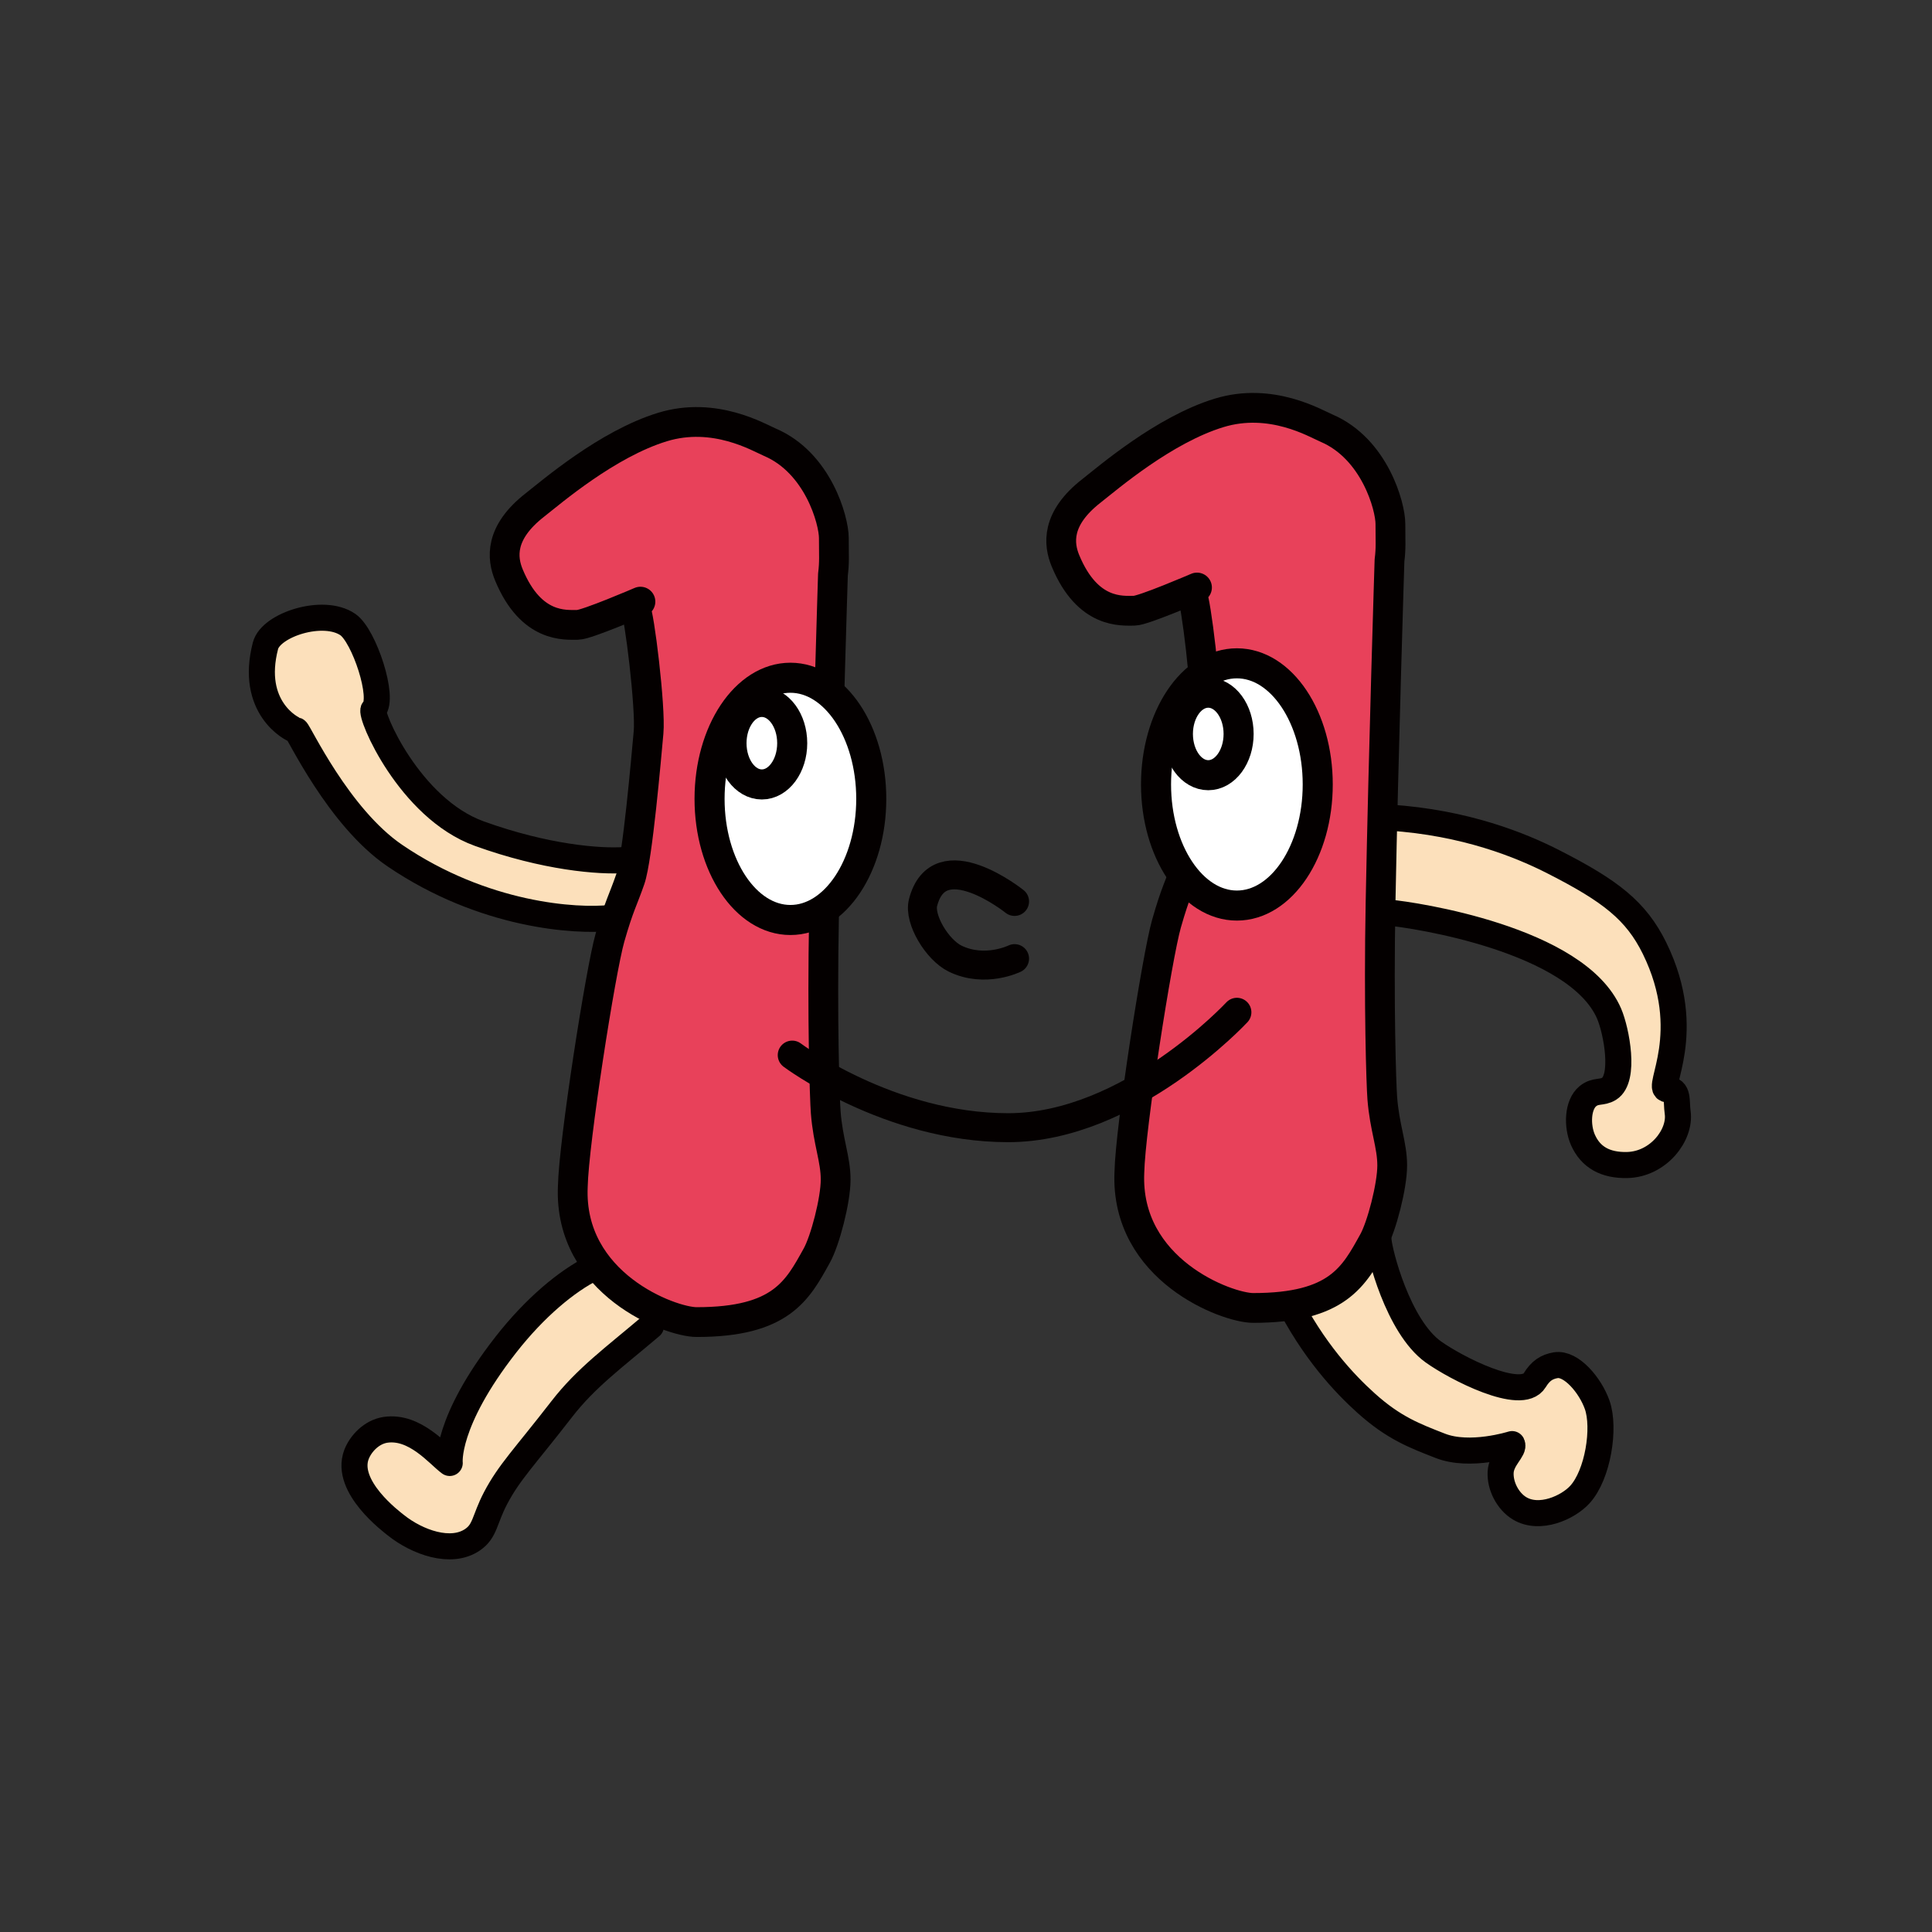
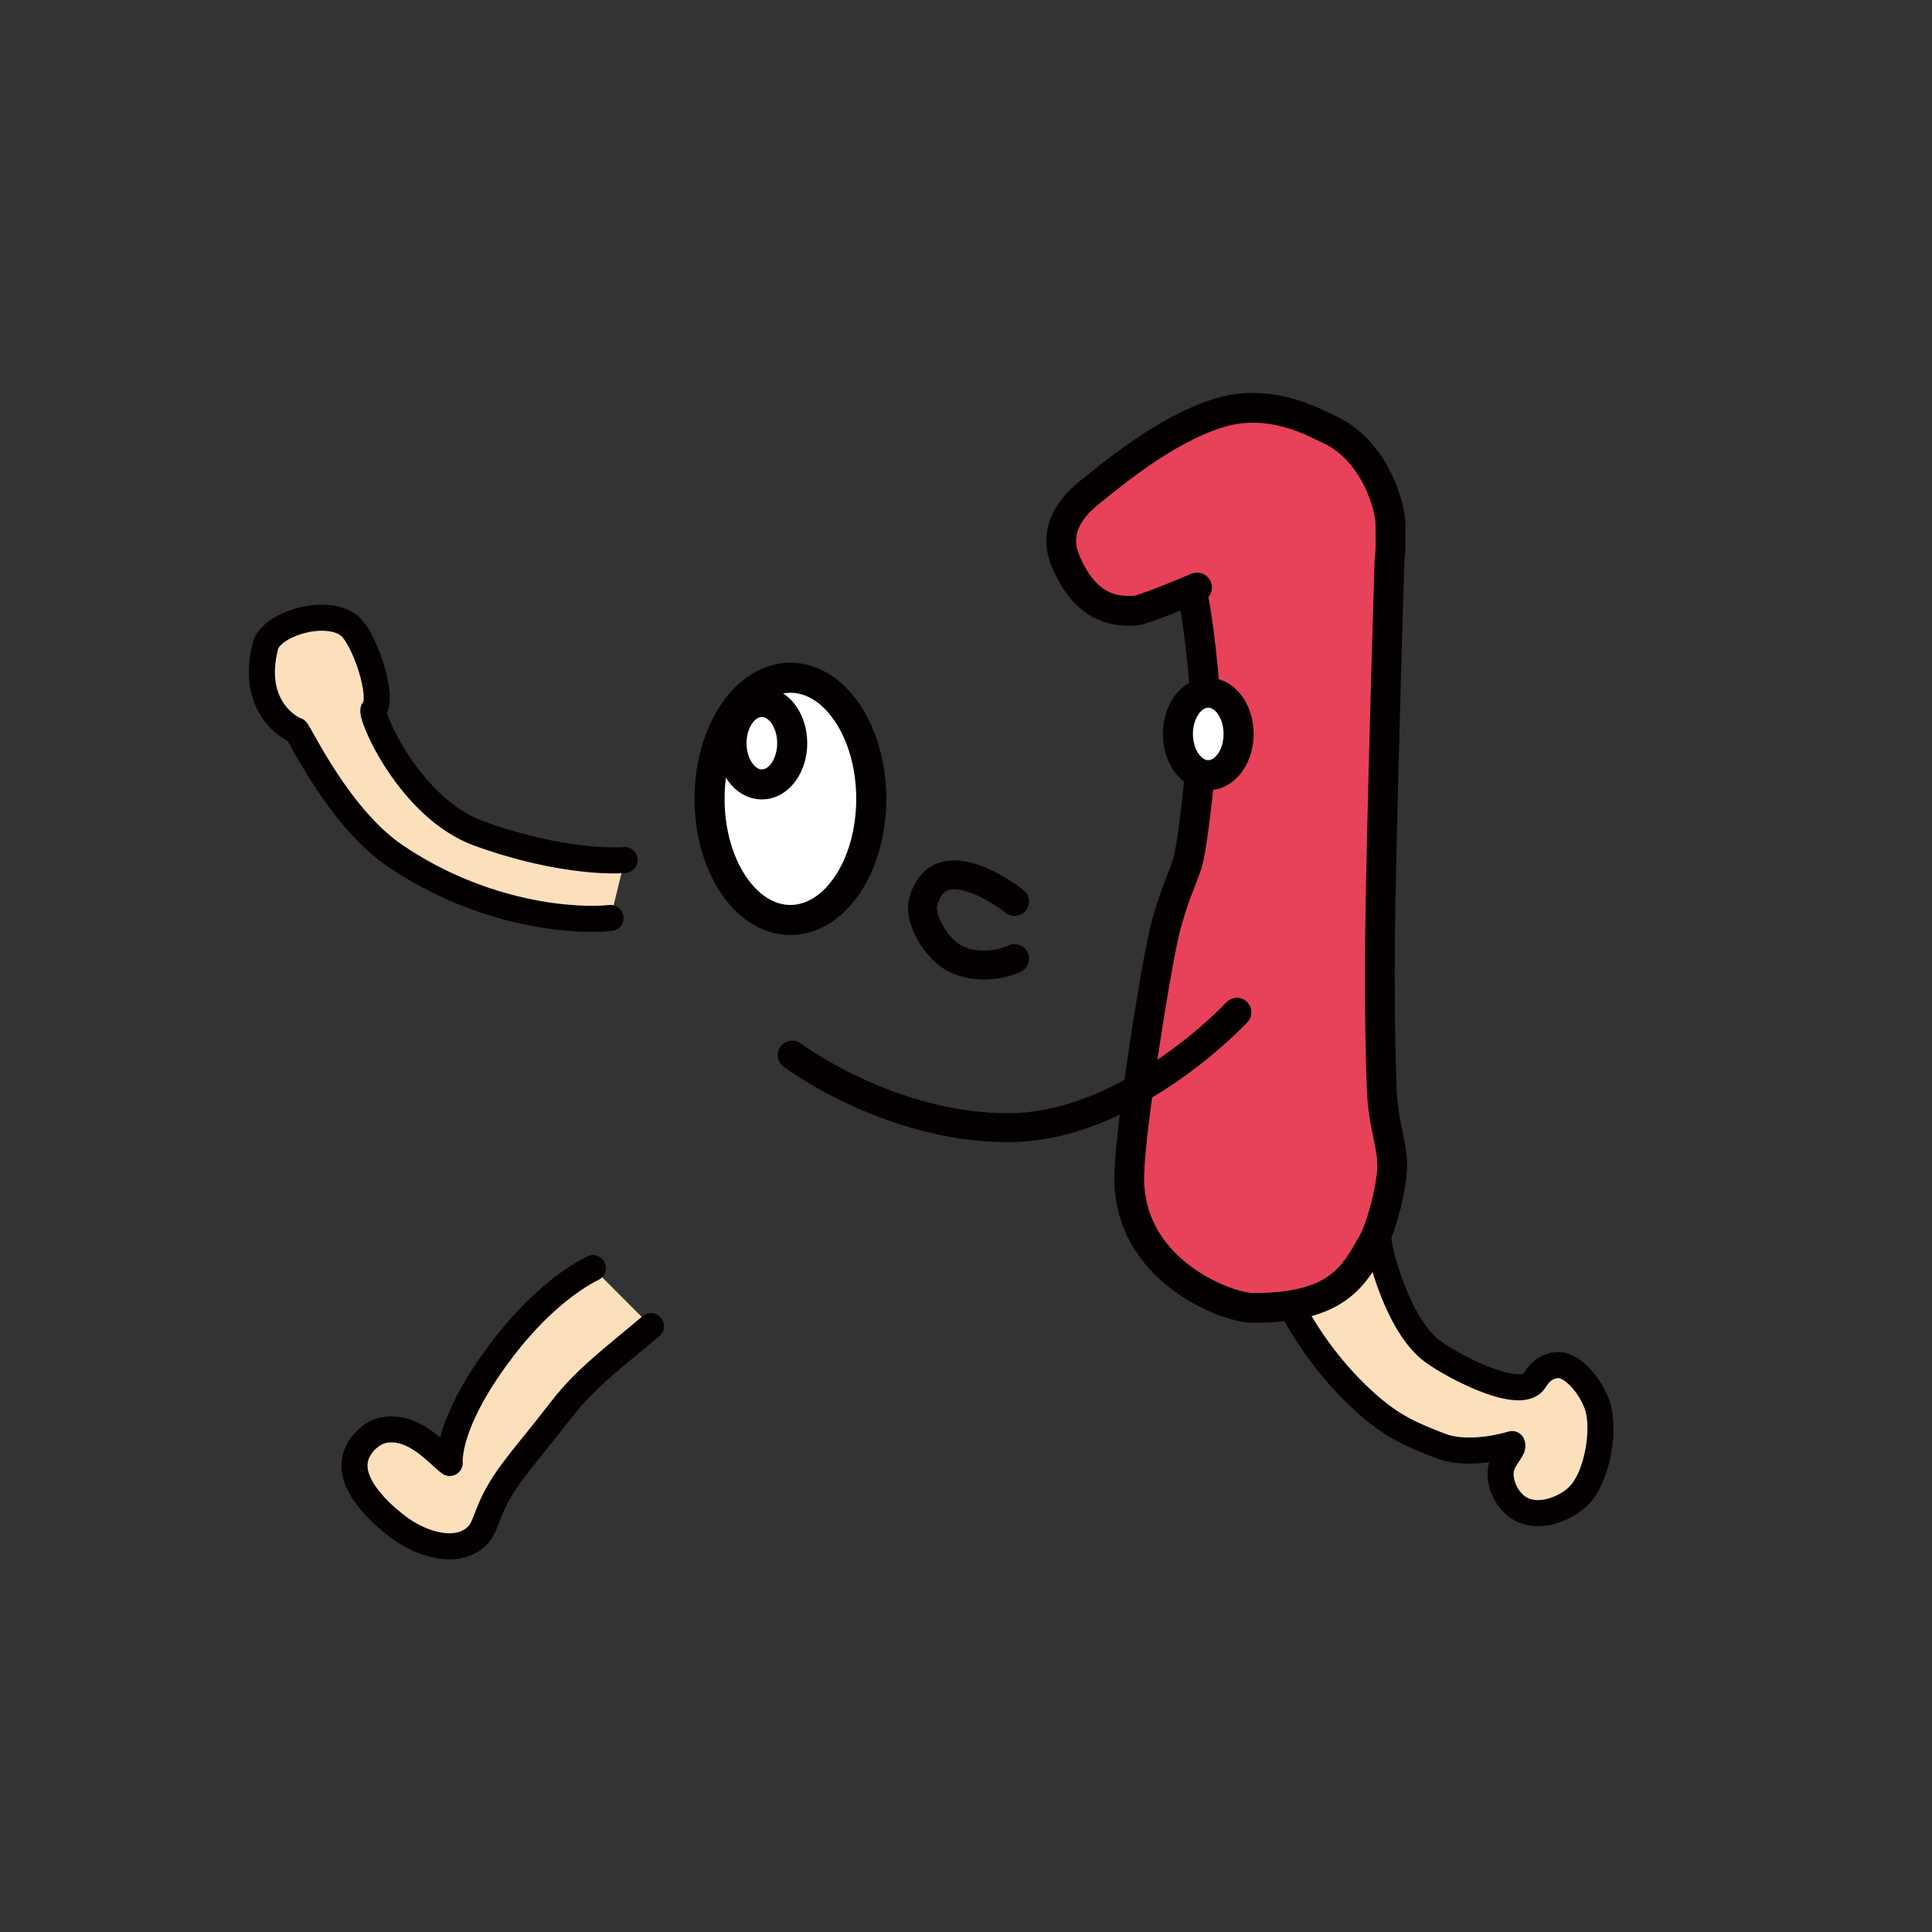
<svg xmlns="http://www.w3.org/2000/svg" xmlns:ns1="http://sodipodi.sourceforge.net/DTD/sodipodi-0.dtd" xmlns:ns2="http://www.inkscape.org/namespaces/inkscape" version="1.1" id="レイヤー_1" x="0px" y="0px" viewBox="0 0 1200 1200" xml:space="preserve" ns1:docname="novembakun.svg" ns2:version="1.2 (dc2aedaf03, 2022-05-15)" width="1200" height="1200" style="background-color: white;">
  <rect x="0" y="0" width="1200" height="1200" fill="#333333" stroke="none" />
  <defs id="defs37" />
  <ns1:namedview id="namedview35" pagecolor="#ffffff" bordercolor="#666666" borderopacity="1.0" ns2:pageshadow="2" ns2:pageopacity="0.0" ns2:pagecheckerboard="0" showgrid="false" ns2:zoom="0.70733085" ns2:cx="842.60428" ns2:cy="588.83336" ns2:window-width="1920" ns2:window-height="991" ns2:window-x="-9" ns2:window-y="-9" ns2:window-maximized="1" ns2:current-layer="レイヤー_1" ns2:showpageshadow="2" ns2:deskcolor="#d1d1d1" />
  <style type="text/css" id="style2">
	.st0{fill:#FFFFFF;stroke:#040000;stroke-linecap:round;stroke-linejoin:round;stroke-miterlimit:10;}
	.st1{fill:#FCE0BB;stroke:#040000;stroke-width:3.5;stroke-linecap:round;stroke-linejoin:round;stroke-miterlimit:10;}
	.st2{fill:#E8415A;stroke:#040000;stroke-width:4;stroke-linecap:round;stroke-linejoin:round;stroke-miterlimit:10;}
	.st3{fill:none;stroke:#040000;stroke-width:4;stroke-linecap:round;stroke-linejoin:round;stroke-miterlimit:10;}
	.st4{fill:#FFFFFF;stroke:#040000;stroke-width:4;stroke-linecap:round;stroke-linejoin:round;stroke-miterlimit:10;}
</style>
  <path class="st1" d="m 387.988,534.186 c -15.588,1.12 -49.237,-1.587 -90.354,-16.428 -43.45,-15.728 -68.279,-74.393 -65.572,-77.1 6.907,-6.861 -5.834,-45.737 -16.008,-52.738 -15.215,-10.454 -47.744,0.14 -51.151,13.114 -9.941,38.223 16.055,51.944 19.088,52.598 1.447,0.327 26.042,53.811 61.185,77.753 55.398,37.71 112.896,41.07 134.038,38.783" id="path6" style="stroke-width:16.187;stroke-dasharray:none" />
  <path class="st1" d="m 368.293,787.607 c -16.101,8.027 -35.89,24.315 -54.138,47.651 -37.71,48.304 -34.816,73.413 -34.816,73.413 -7.094,-5.18 -21.515,-23.289 -39.903,-20.582 -8.681,1.307 -15.495,8.634 -18.061,15.448 -7.421,19.928 21.935,41.723 24.549,43.824 13.161,10.501 34.163,18.201 47.604,8.961 7.934,-5.46 7.187,-12.181 14.235,-25.715 8.447,-16.148 17.875,-25.342 41.163,-55.398 15.028,-19.415 32.343,-31.969 55.398,-51.524" id="path8" style="stroke-width:16.187;stroke-dasharray:none" />
-   <path class="st1" d="m 862.86,507.817 c 47.511,3.08 82.093,17.315 102.022,27.489 35.47,18.061 51.291,30.336 62.772,53.624 25.855,52.644 0.327,87.554 7.887,87.647 7.327,0.14 5.46,7.187 6.487,14.375 2.007,14.001 -11.994,32.249 -31.409,32.669 -13.394,0.28 -22.635,-4.76 -27.442,-15.635 -3.78,-8.634 -3.407,-21.842 3.08,-27.116 4.807,-3.92 8.634,-1.773 13.208,-4.62 10.174,-6.347 4.574,-35.936 0,-46.624 -19.928,-46.297 -121.437,-61.465 -136.838,-62.772" id="path10" style="stroke-width:16.187;stroke-dasharray:none" />
  <path class="st1" d="m 799.248,806.181 c 16.288,32.576 36.03,53.438 49.284,65.339 17.268,15.541 30.336,20.348 46.064,26.509 18.482,7.234 44.57,-1.073 44.57,-1.073 1.68,3.36 -6.627,8.961 -7.094,17.408 -0.467,8.587 4.48,18.108 11.761,22.495 12.461,7.514 30.149,-0.513 37.476,-8.587 11.201,-12.274 15.775,-41.303 10.734,-55.678 -4.294,-12.181 -16.148,-26.182 -25.715,-24.642 -5.554,0.933 -9.474,3.407 -13.114,9.381 -8.167,13.441 -49.004,-7.654 -62.958,-17.641 -22.028,-15.775 -33.649,-62.212 -34.023,-69.399" id="path12" style="stroke-width:16.187;stroke-dasharray:none" />
-   <path class="st2" d="m 394.615,377.746 c 2.427,2.94 9.614,62.072 8.214,77.193 -1.4,15.168 -6.814,78.126 -11.388,91.241 -4.527,13.114 -6.814,16.055 -12.601,36.31 -5.787,20.255 -22.495,126.944 -23.055,154.479 -2.66,60.625 60.672,84.194 76.866,84.194 52.738,0.047 62.772,-19.882 74.673,-41.303 5.18,-9.287 11.714,-34.396 11.714,-47.184 0,-12.788 -4.714,-23.289 -6.161,-41.77 -0.653,-8.447 -2.287,-57.591 -1.073,-121.53 1.82,-94.788 5.554,-212.537 5.554,-212.537 0.98,-7.747 0.56,-11.761 0.56,-22.682 0,-10.921 -9.847,-46.717 -39.67,-59.458 -6.907,-2.94 -34.349,-19.368 -66.739,-9.474 -34.349,10.501 -69.026,40.417 -79.293,48.444 -22.122,17.268 -20.442,33.043 -16.101,43.497 13.861,33.323 35.236,30.896 42.75,30.943 5.46,0 38.923,-14.421 38.923,-14.421" id="path14" style="stroke-width:18.5;stroke-dasharray:none" />
  <path class="st2" d="m 740.303,368.972 c 2.427,2.94 9.614,62.072 8.214,77.193 -1.4,15.168 -6.814,78.126 -11.388,91.241 -4.527,13.114 -6.814,16.055 -12.601,36.31 -5.787,20.255 -22.495,126.944 -23.055,154.479 -2.66,60.625 60.672,84.194 76.866,84.194 52.738,0.047 62.772,-19.882 74.673,-41.303 5.18,-9.287 11.714,-34.396 11.714,-47.184 0,-12.788 -4.714,-23.289 -6.16,-41.77 -0.653,-8.447 -2.287,-57.591 -1.073,-121.53 1.82,-94.788 5.554,-212.537 5.554,-212.537 0.98,-7.747 0.56,-11.761 0.56,-22.682 0,-10.921 -9.847,-46.717 -39.67,-59.458 -6.907,-2.94 -34.349,-19.368 -66.739,-9.474 -34.349,10.501 -69.026,40.417 -79.293,48.444 -22.122,17.268 -20.442,33.043 -16.101,43.497 13.861,33.323 35.236,30.896 42.75,30.943 5.46,0 38.923,-14.421 38.923,-14.421" id="path16" style="stroke-width:18.5;stroke-dasharray:none" />
  <path class="st3" d="m 492.063,655.342 c 0,0 60.018,45.084 134.131,45.084 75.606,0 142.065,-71.686 142.065,-71.686" id="path18" style="stroke-width:17.991;stroke-dasharray:none" />
  <path class="st3" d="m 630.161,559.901 c 0,0 -46.997,-37.616 -56.845,0.747 -2.66,10.361 8.821,29.356 19.928,34.77 18.575,9.054 36.916,0 36.916,0" id="path20" style="stroke-width:17.991;stroke-dasharray:none" />
  <g id="g26" transform="matrix(4.667,0,0,4.667,-59.022,-52.229)">
    <ellipse class="st4" cx="117.84" cy="117.51" rx="10.76" ry="16.12" id="ellipse22" />
    <ellipse class="st4" cx="114.04" cy="110.1" rx="4.04" ry="5.49" id="ellipse24" />
  </g>
  <g id="g32" transform="matrix(4.667,0,0,4.667,-59.022,-52.229)">
-     <ellipse class="st4" cx="177.26" cy="115.59" rx="10.76" ry="16.12" id="ellipse28" />
    <ellipse class="st4" cx="173.45" cy="108.87" rx="4.04" ry="5.49" id="ellipse30" />
  </g>
</svg>